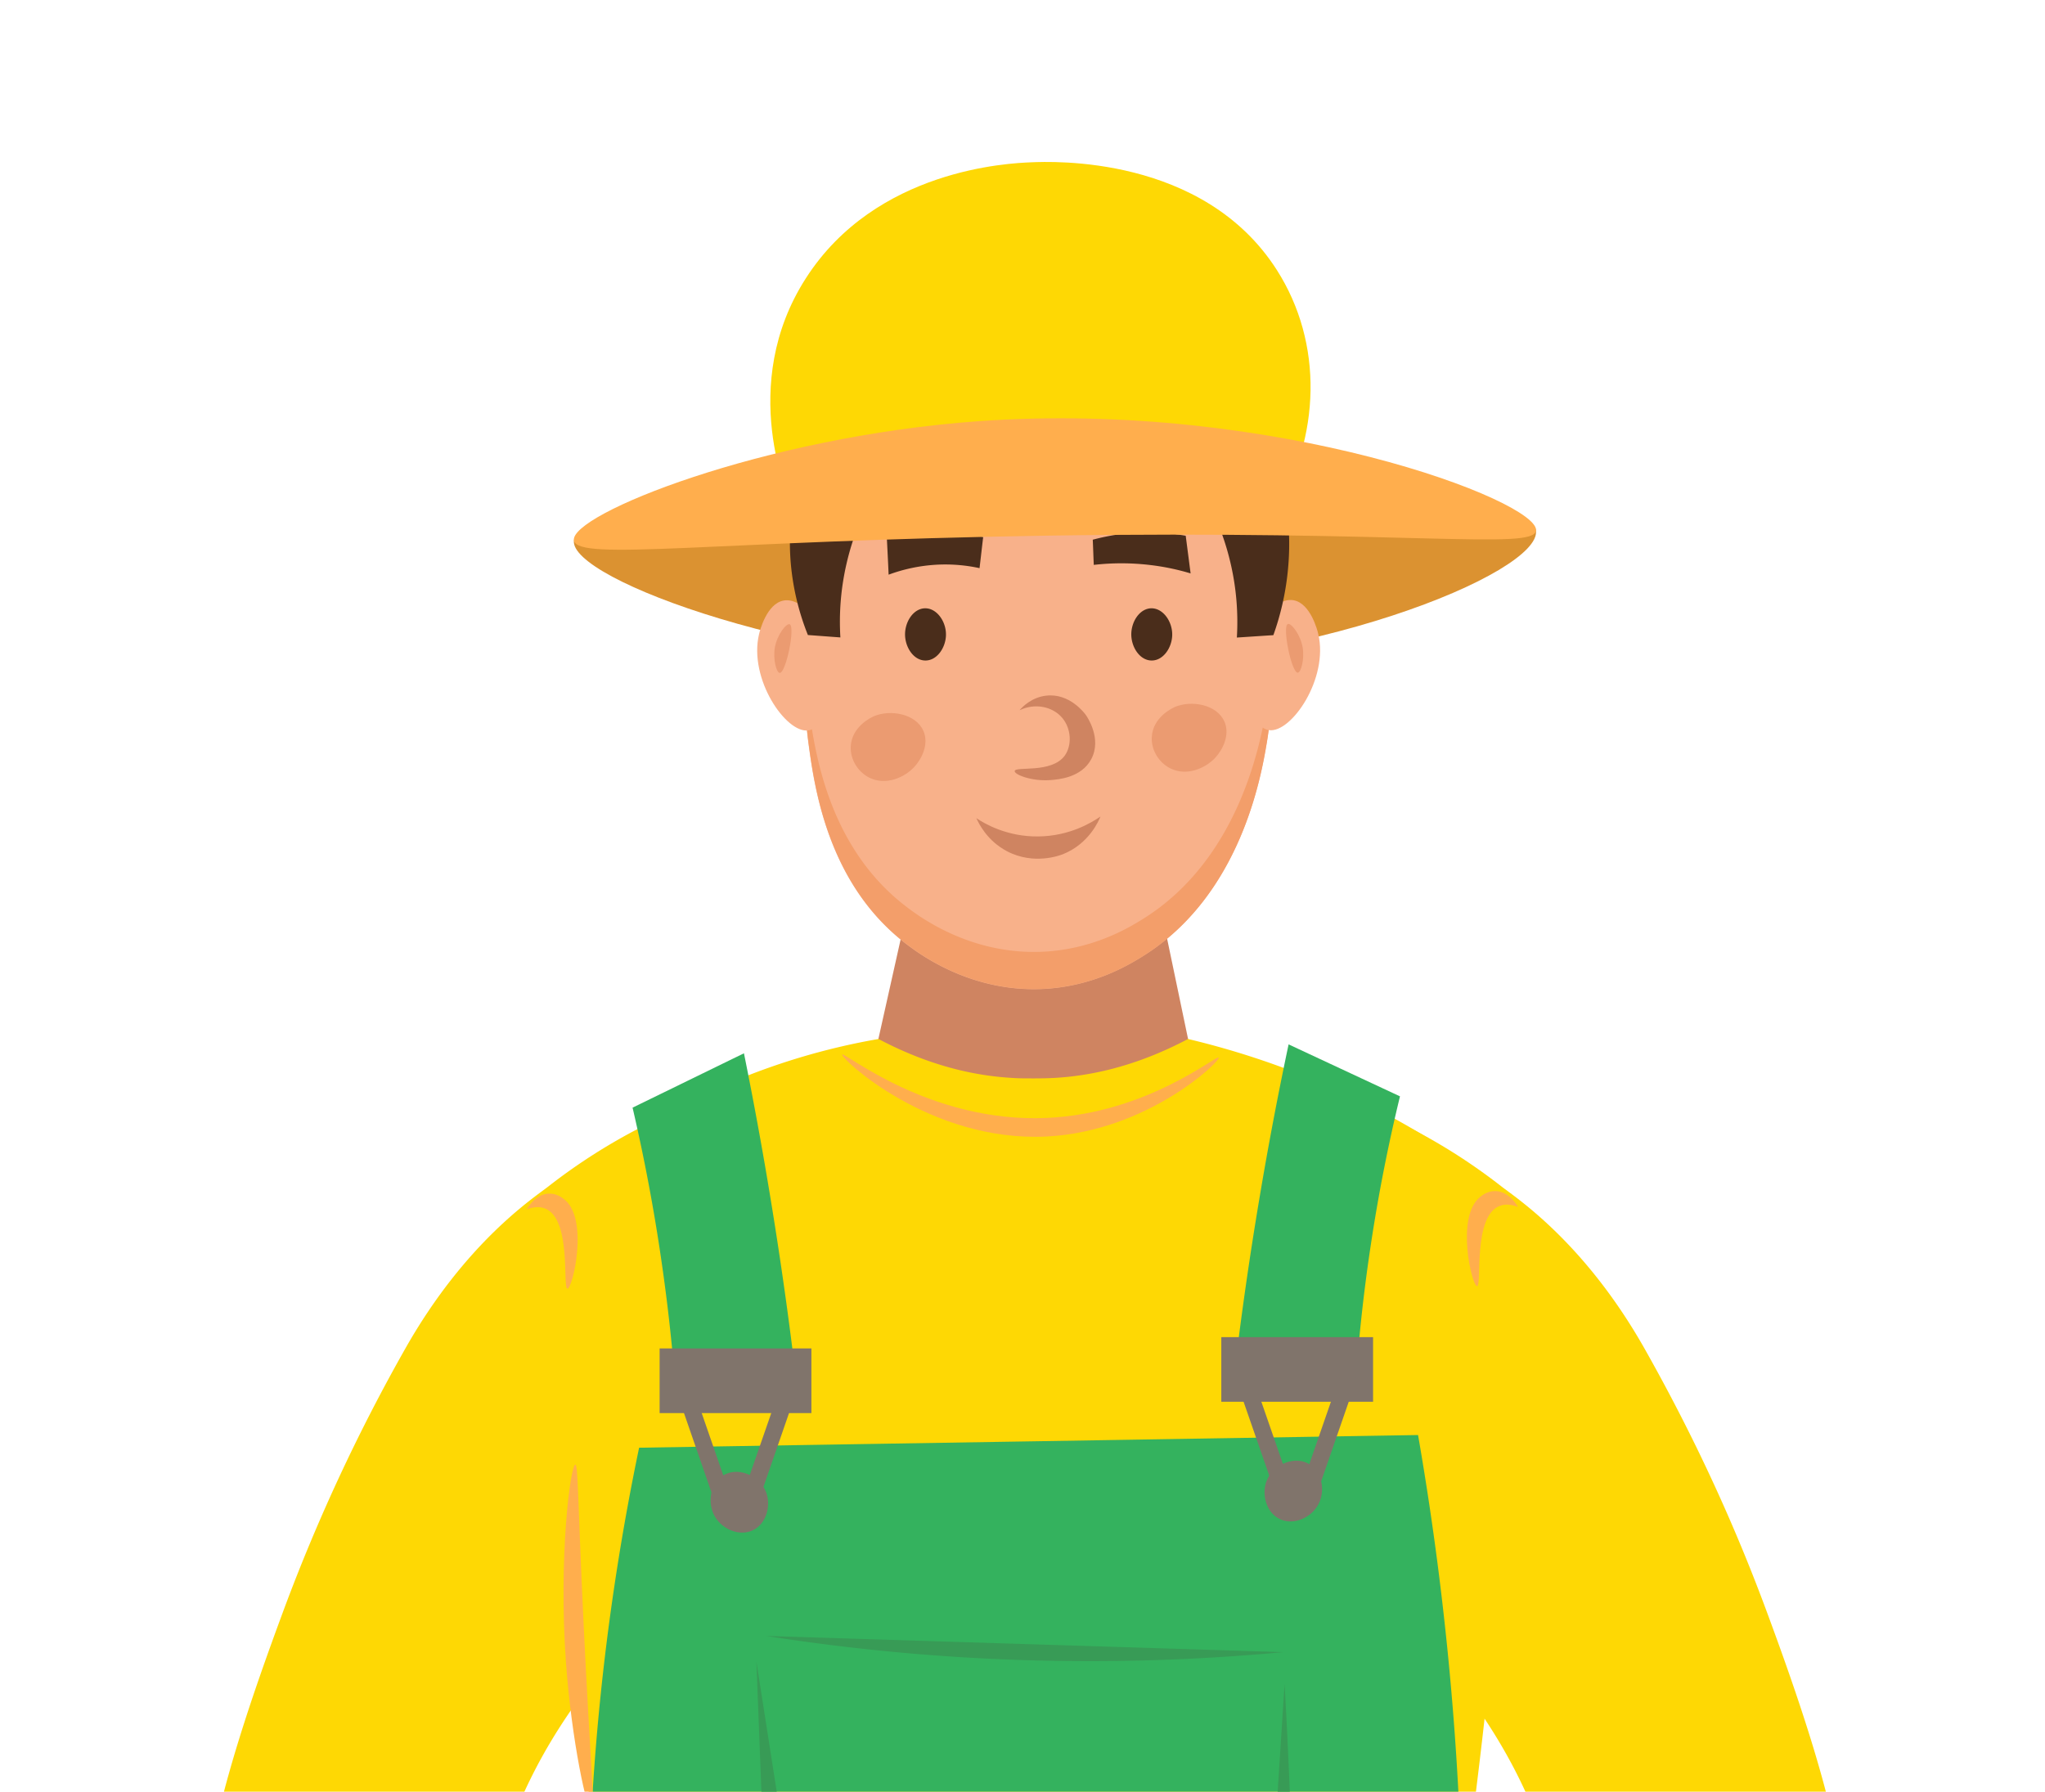
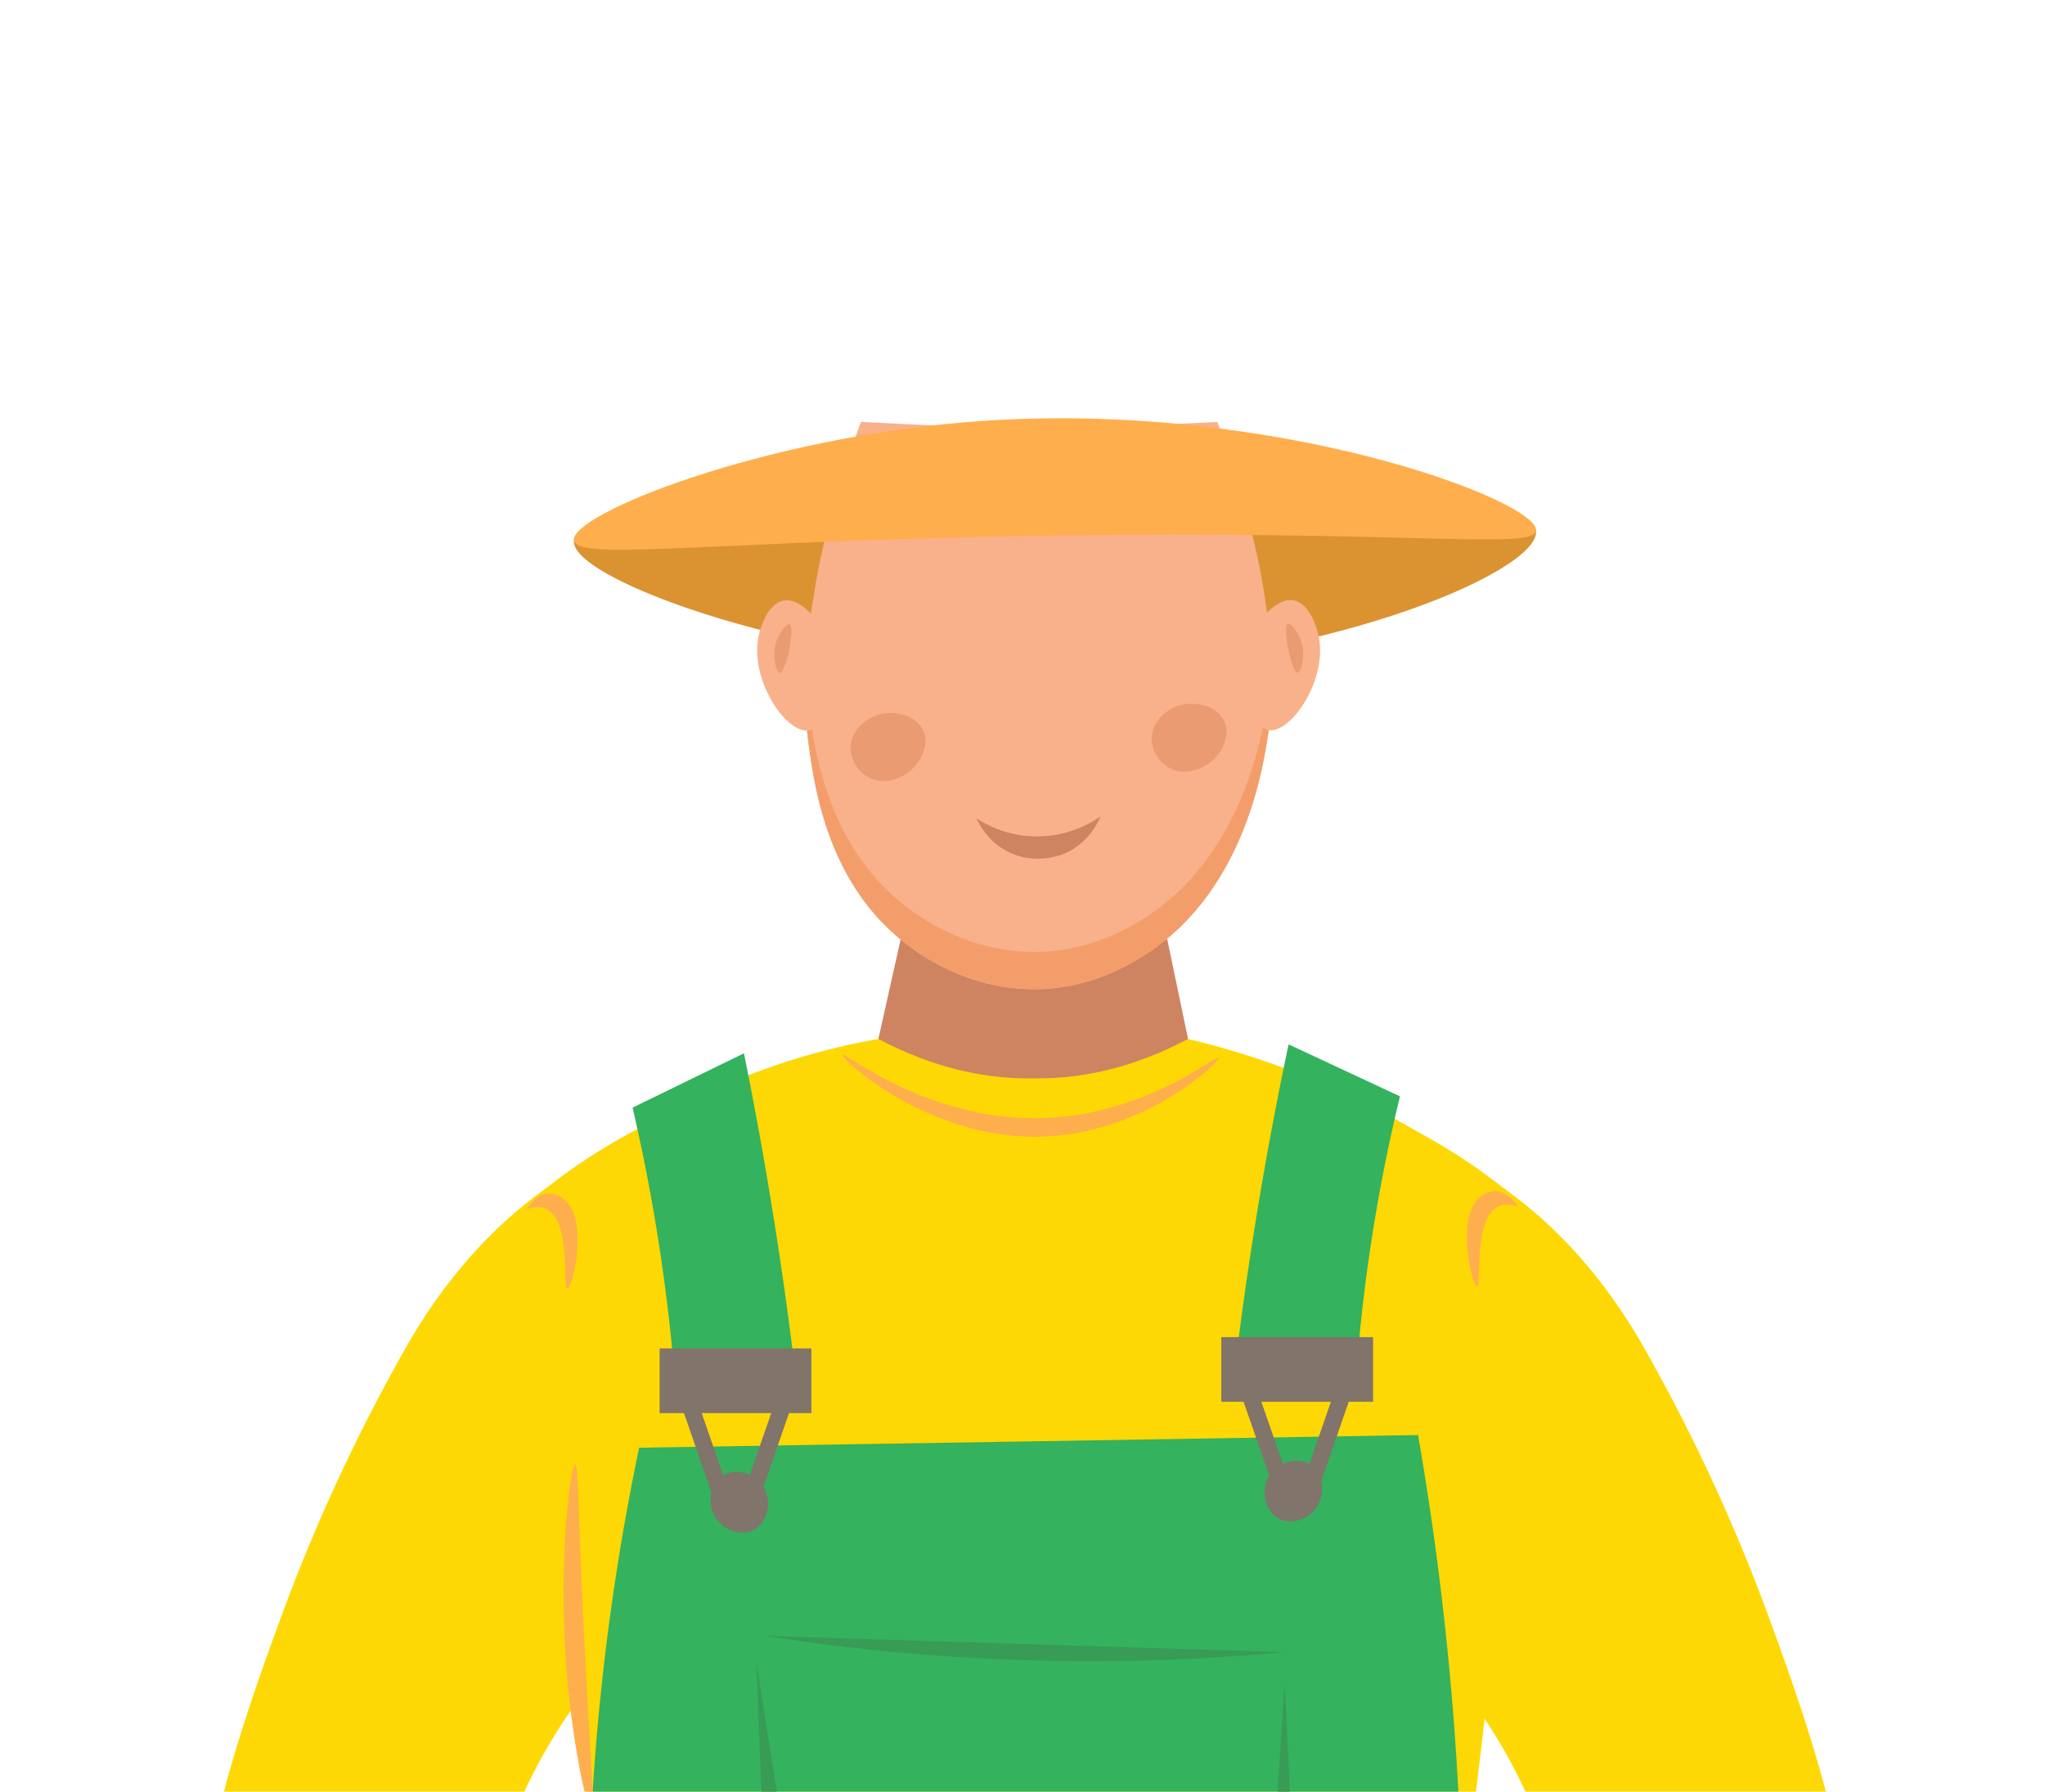
<svg xmlns="http://www.w3.org/2000/svg" width="202" height="177" viewBox="0 0 202 177" fill="none">
  <g clip-path="url(#clip0_4788_20255)">
    <path d="M32.682 203.456c-3.79.013-7.532-1.078-9.13-2.554-7.385-6.855-1.958-24.521 4.521-41.989a178.869 178.869 0 0111.969-25.699c5.947-10.513 12.7-14.889 14.124-16.005a57.37 57.37 0 0112.154-7.277c.682-.434 3.643-2.207 7.013-1.252.954.272 1.71.694 2.292 1.115-3.42 16.278-6.827 32.543-10.246 48.821-8.871 8.355-12.935 16.24-15.004 21.831-3.308 8.926-3.779 18.026-10.531 21.385-1.438.719-4.04 1.612-7.174 1.624h.012zm137.112 0c3.791.013 7.533-1.078 9.131-2.554 7.384-6.855 1.958-24.521-4.522-41.989-2.379-6.397-6.133-15.372-11.968-25.699-5.947-10.513-12.7-14.889-14.125-16.005a57.352 57.352 0 00-12.154-7.277c-.681-.434-3.642-2.207-7.012-1.252a7.309 7.309 0 00-2.292 1.115c3.419 16.278 6.826 32.543 10.246 48.821 8.871 8.355 12.935 16.24 15.004 21.831 3.308 8.926 3.779 18.026 10.531 21.385 1.437.719 4.039 1.612 7.173 1.624h-.012z" fill="#FED804" />
    <path d="M90.343 86.626l-5.91 26.443h35.1c-1.846-8.815-3.679-17.63-5.525-26.444H90.343z" fill="#CF8461" />
    <path d="M117.352 102.642c-5.439 2.876-9.973 3.657-13.145 3.843-.681.037-1.326.05-1.957.05h-.372c-.632 0-1.276 0-1.958-.05-3.16-.186-7.706-.967-13.145-3.843a66.515 66.515 0 00-18.907 6.31 66.789 66.789 0 00-15.747 11.195 630.209 630.209 0 0011.87 89.495c.11 10.922.21 21.844.322 32.766 21.186 2.021 36.685 3.471 36.772 3.471h.235c.199 0 .409-.012.694-.024h.099c.298 0 .508.024.694.024h.235c.347 0 16.107-3.037 37.64-7.326-.173-8.269-.359-16.538-.545-24.807 1.772-9.608 3.37-19.6 4.77-29.927a642.764 642.764 0 005.427-64.738 80.707 80.707 0 00-14.843-9.769 81.316 81.316 0 00-18.139-6.67z" fill="#FED804" />
    <path d="M140.082 141.768c-25.646.422-51.293.831-76.952 1.252-3.184 15.261-5.736 34.849-4.881 57.561a237.915 237.915 0 004.609 38.443 210.467 210.467 0 0049.137 3.112 210.157 210.157 0 0028.955-3.595 297.048 297.048 0 003.481-40.365 298.728 298.728 0 00-4.361-56.42l.012.012z" fill="#34B25E" />
    <path d="M126.888 166.352s1.945 33.311-.038 33.063c-1.994-.248-50.797-.619-50.797-.619l-1.338-34.638 5.104 32.629 45.099.273 1.97-30.72v.012zm-51.204-4.736l51.082 1.599a206.135 206.135 0 01-51.082-1.599z" fill="#389B56" />
    <path d="M56.832 144.694c-.484-.012-1.673 9.112-.93 19.501.558 7.835 2.119 14.877 2.553 14.827.359-.037-.161-4.934-.83-19.054-.57-12.112-.52-15.274-.793-15.274z" fill="#FFAE4D" />
    <path d="M62.484 109.425c3.668-1.786 7.335-3.583 11.002-5.368a394.854 394.854 0 012.912 16.104 394.173 394.173 0 012.354 17.071H66.734c-.297-3.955-.743-8.17-1.388-12.596a182.022 182.022 0 00-2.862-15.211z" fill="#34B25E" />
    <path d="M71.305 145.835c-1.078.756-1.387 2.405-.867 3.632.657 1.587 2.7 2.48 4.15 1.587 1.165-.719 1.562-2.38 1.09-3.632-.656-1.723-2.935-2.604-4.36-1.587h-.013zm8.843-12.621H65.156v6.385h14.992v-6.385z" fill="#80746B" />
    <path d="M70.546 148.215l-3.804-10.984 1.462-.831 3.804 10.984-1.462.831zm4.409 0l3.803-10.984-1.462-.831-3.816 10.984 1.475.831z" fill="#80746B" />
    <path d="M138.287 108.309l-11.002-5.133a360.085 360.085 0 00-2.911 15.385 358.149 358.149 0 00-2.354 16.315h12.017c.298-3.781.744-7.798 1.388-12.025a168.063 168.063 0 012.862-14.542z" fill="#34B25E" />
    <path d="M129.477 144.731c1.078.756 1.388 2.405.868 3.632-.657 1.587-2.701 2.48-4.151 1.587-1.164-.719-1.561-2.38-1.09-3.632.657-1.723 2.936-2.604 4.361-1.587h.012zm-8.84-6.249h14.992v-6.384h-14.992v6.384z" fill="#80746B" />
    <path d="M130.24 147.099l3.804-10.984-1.475-.818-3.803 10.971 1.474.831zm-4.408 0l-3.816-10.984 1.474-.818 3.804 10.971-1.462.831z" fill="#80746B" />
    <path d="M51.996 119.49c.533-.21 1.214-.359 1.846-.099 2.64 1.042 1.71 7.885 2.206 7.922.508.025 2.155-6.88-.31-8.827-.186-.148-.744-.595-1.512-.57-1.3.025-2.118 1.401-2.23 1.587v-.013zm97.961-.248c-.533-.211-1.214-.36-1.846-.099-2.639 1.041-1.71 7.884-2.206 7.922-.508.024-2.155-6.881.31-8.827.186-.149.743-.595 1.512-.571 1.301.025 2.131 1.401 2.23 1.587v-.012zM83.18 104.18c.173-.347 8.586 6.781 20.232 6.26 9.986-.458 16.788-6.285 16.974-5.963.186.347-7 7.277-16.974 7.798-11.547.595-20.406-7.736-20.22-8.095h-.012z" fill="#FFAE4D" />
    <path d="M151.719 52.434c.508 4.141-22.425 13.674-47.737 13.6-24.036-.074-47.774-8.802-47.291-12.633.124-.98 1.747-1.202 8.5-2.839 23.713-5.752 27.987-8.913 38.791-8.058 1.635.124 1.45.199 10.593 1.984 31.581 6.161 36.909 6 37.144 7.946z" fill="#DB9231" />
    <path d="M124.884 58.657c-.632-4.103-1.71-7.921-2.206-9.645a94.973 94.973 0 00-2.441-7.327l-17.593.856-17.593-.855a91.706 91.706 0 00-2.44 7.326c-.472 1.624-1.537 5.393-2.206 9.645-.496 3.137-1.388 8.604-.558 14.728.595 4.401 1.908 14.021 9.763 19.947 1.376 1.042 6.344 4.662 13.282 4.377 4.993-.211 8.524-2.331 9.924-3.199 9.775-6.037 11.77-17.964 12.303-21.112 1.065-6.397.161-12.075-.235-14.728v-.013z" fill="#F8B18A" />
    <path d="M125.133 69.715c-.532 3.161-2.527 15.075-12.303 21.112-1.4.868-4.931 2.988-9.924 3.199-6.95.285-11.906-3.335-13.281-4.376-7.868-5.926-9.169-15.534-9.763-19.947a37.615 37.615 0 01-.285-3.447 40.2 40.2 0 00.285 7.116c.594 4.401 1.908 14.021 9.763 19.947 1.375 1.042 6.343 4.662 13.281 4.376 4.993-.21 8.524-2.33 9.924-3.198 9.776-6.037 11.771-17.964 12.303-21.112.496-2.939.57-5.728.459-8.133a38.661 38.661 0 01-.459 4.463z" fill="#F39E6A" />
    <path d="M123.203 63.665c.755-2.12 2.8-4.686 4.584-4.364 1.672.31 2.354 3 2.428 3.335 1.041 4.401-2.664 9.794-4.857 9.497-1.895-.26-3.431-4.897-2.155-8.468z" fill="#F8B18A" />
    <path d="M127.21 61.645c.322-.124 1.239 1.03 1.462 2.306.198 1.166-.161 2.492-.483 2.505-.62.012-1.561-4.588-.979-4.81z" fill="#EB9B71" />
    <path d="M81.986 63.69c-.756-2.12-2.8-4.685-4.584-4.363-1.673.31-2.354 3-2.428 3.335-1.041 4.4 2.663 9.794 4.856 9.496 1.896-.26 3.432-4.897 2.156-8.467z" fill="#F8B18A" />
    <path d="M78 61.67c-.323-.124-1.24 1.029-1.463 2.306-.198 1.165.161 2.492.483 2.504.62.012 1.562-4.587.98-4.81zm37.987 8.207c-.174.074-2.119.967-2.218 2.95-.062 1.327.743 2.53 1.821 3.075 1.623.818 3.469 0 4.436-1.029.743-.793 1.499-2.269.917-3.595-.744-1.674-3.247-2.157-4.956-1.413v.012zm-29.735.917c-.173.074-2.118.967-2.217 2.95-.062 1.327.743 2.53 1.82 3.075 1.624.818 3.47 0 4.436-1.029.744-.793 1.5-2.269.917-3.595-.743-1.674-3.246-2.157-4.956-1.413v.012z" fill="#EB9B71" />
-     <path d="M107.941 53.314c.038.83.062 1.66.1 2.491a24.033 24.033 0 015.662.025c1.437.174 2.75.471 3.902.818l-.483-3.719a21.357 21.357 0 00-3.977-.335 21.13 21.13 0 00-5.191.72h-.013zm-20.339-.136c.061 1.202.123 2.392.173 3.595a16.239 16.239 0 014.646-.98 15.929 15.929 0 014.336.335c.124-1.029.236-2.058.36-3.075a20.544 20.544 0 00-4.262-.495 20.987 20.987 0 00-5.253.62zm3.731 6.917c-1.14.05-1.982 1.376-1.933 2.69.05 1.215.855 2.442 1.983 2.467 1.14.025 2.007-1.215 2.056-2.467.05-1.376-.916-2.74-2.106-2.69zm22.348 0c-1.14.05-1.982 1.376-1.933 2.69.05 1.215.855 2.442 1.983 2.467 1.139.025 2.007-1.215 2.056-2.467.05-1.376-.917-2.74-2.106-2.69z" fill="#4A2D1B" />
    <path d="M96.438 80.823c.792.533 3.01 1.848 6.132 1.81 3.147-.037 5.34-1.425 6.133-1.97-.161.396-1.115 2.677-3.692 3.718-.31.124-2.887 1.104-5.538-.285-1.958-1.029-2.788-2.727-3.023-3.26l-.013-.013z" fill="#CF8461" />
-     <path d="M83.221 45.714c-1.66 1.463-3.308 2.938-4.968 4.4a25.52 25.52 0 00-.161 5.294 24.824 24.824 0 001.71 7.327c1.065.075 2.143.161 3.209.236a25.512 25.512 0 01.594-7.228 25.94 25.94 0 013.841-8.827c-1.412-.396-2.825-.805-4.237-1.202h.012zm38.755 0c1.734 1.674 3.469 3.347 5.203 5.033.174 1.587.26 3.608 0 5.926a26.55 26.55 0 01-1.4 6.075c-1.202.074-2.403.16-3.605.235a25.517 25.517 0 00-.595-7.227 25.936 25.936 0 00-3.841-8.827c1.413-.397 2.825-.806 4.238-1.203v-.012z" fill="#4A2D1B" />
-     <path d="M78.357 50.363c-.483-1.041-5.55-12.31 1.251-22.885 6.926-10.786 20.084-11.356 22.227-11.443 2.02-.086 17.036-.744 24.296 10.65 4.585 7.19 4.374 16.488-.309 24.174-15.822-.161-31.643-.335-47.453-.496h-.012z" fill="#FED804" />
-     <path d="M100.735 70.136c.248-.285 1.152-1.252 2.614-1.413 2.292-.26 3.767 1.71 3.915 1.921.087.124 1.624 2.319.521 4.364-.979 1.823-3.234 1.996-4.039 2.058-1.834.136-3.556-.545-3.519-.892.05-.509 3.655.272 4.956-1.538.694-.98.669-2.615-.26-3.719-.954-1.128-2.689-1.475-4.175-.769l-.013-.012z" fill="#CF8461" />
    <path d="M56.692 53.4c-.47-2.54 18.572-10.252 39.957-11.79 29.338-2.107 55.53 7.947 55.072 10.824-.31 1.921-12.365-.063-48.246.483-33.105.508-46.399 2.554-46.783.483z" fill="#FFAE4D" />
  </g>
  <defs>
    <clipPath id="clip0_4788_20255">
      <path fill="#fff" d="M0 0h202v177H0z" />
    </clipPath>
  </defs>
</svg>